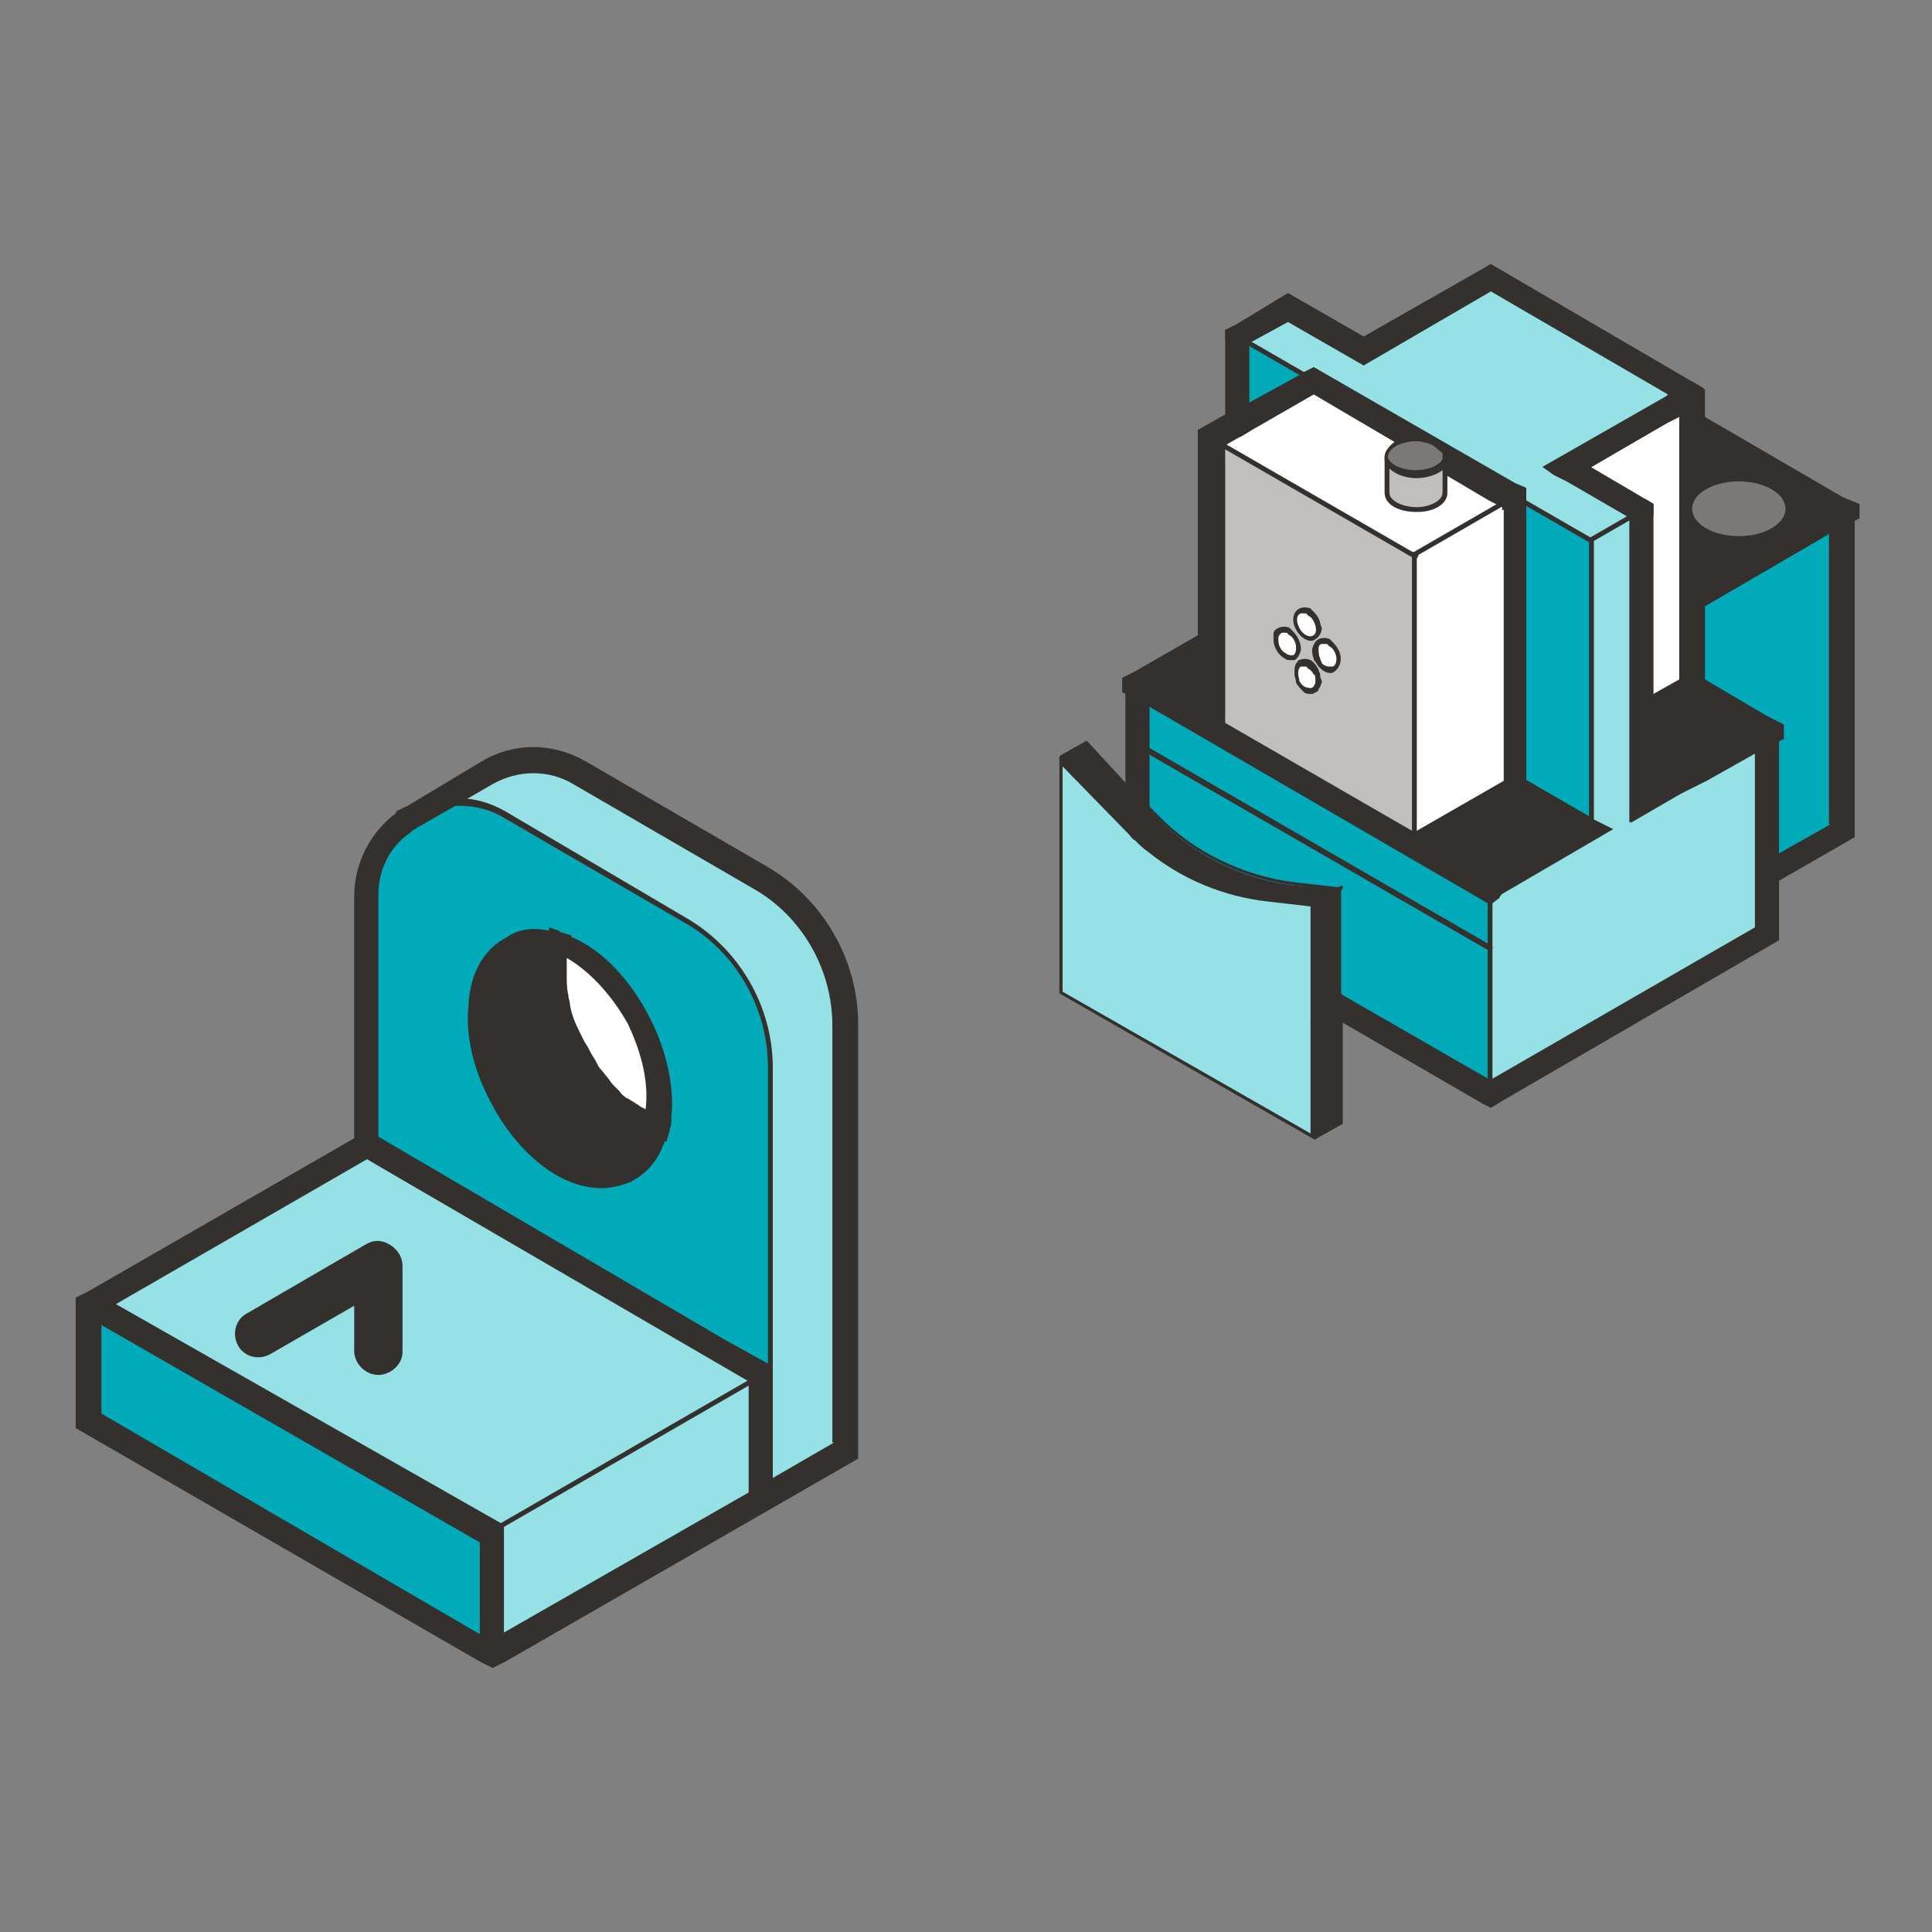
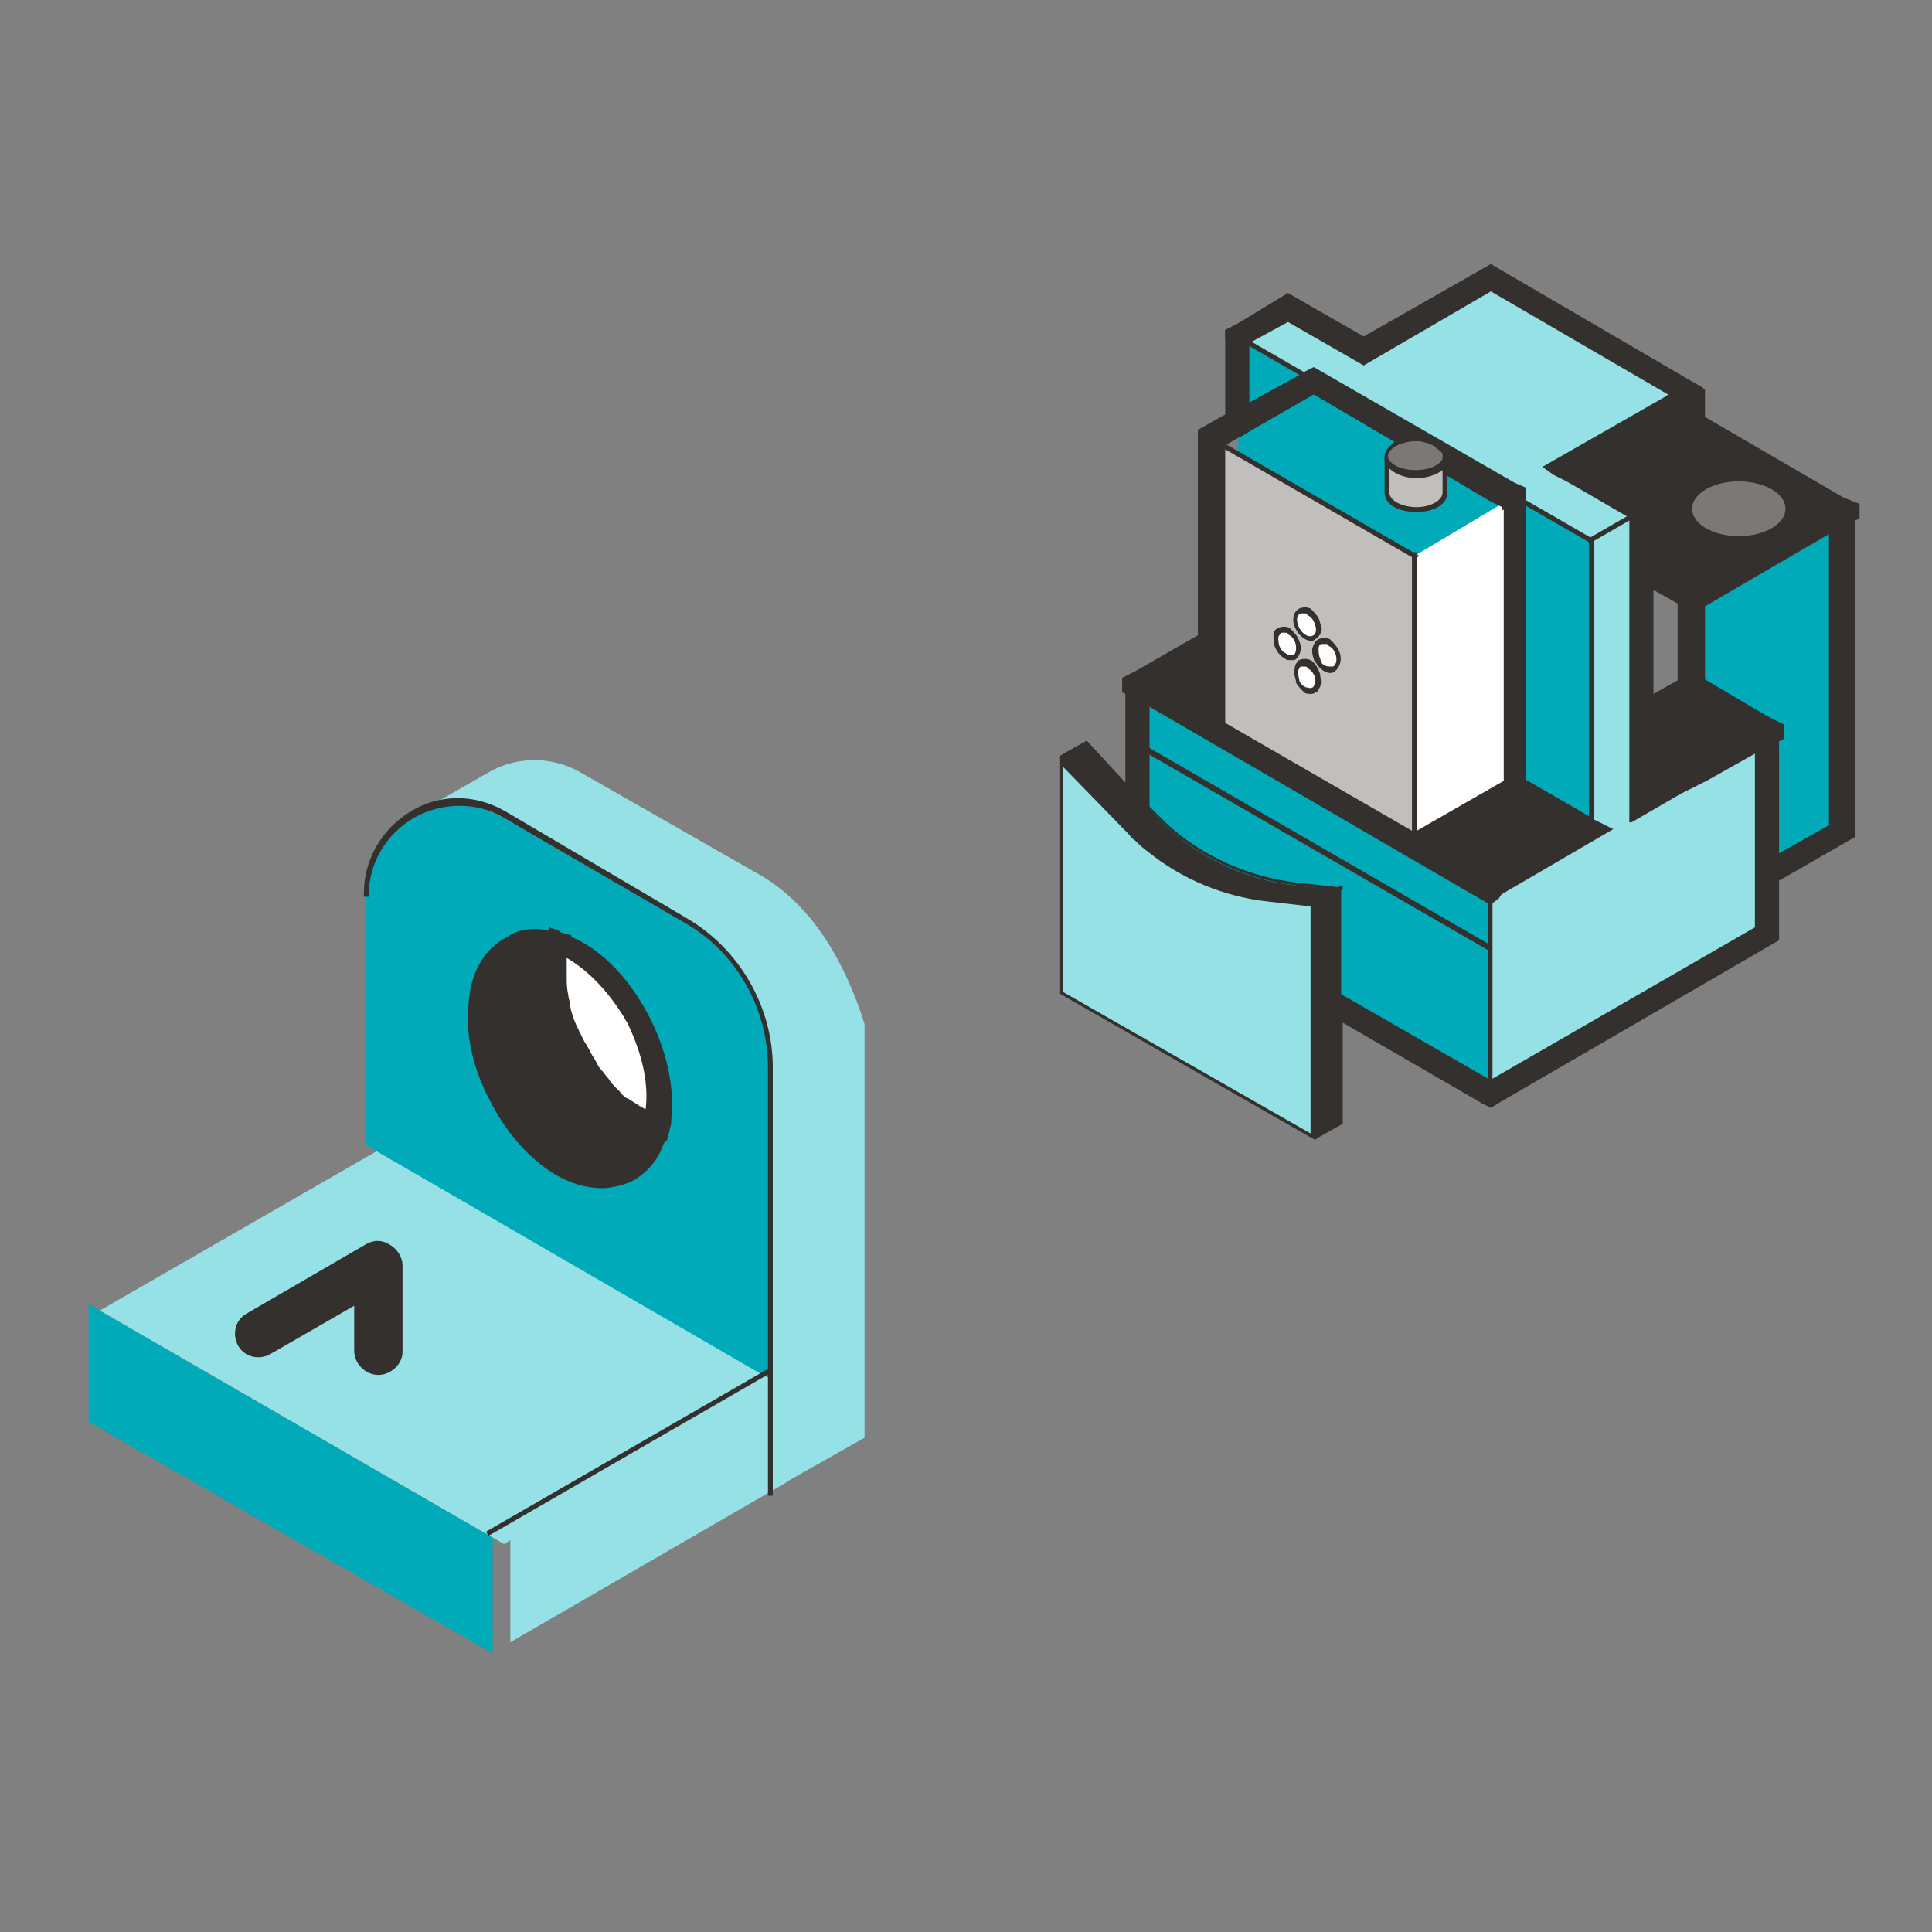
<svg xmlns="http://www.w3.org/2000/svg" version="1.1" x="0px" y="0px" width="120px" height="120px" viewBox="0 0 120 120" style="enable-background:new 0 0 120 120;" xml:space="preserve">
  <rect x="0" y="0" width="120" height="120" fill="#808080" stroke="none" />
  <style type="text/css">
	.st0{fill:#C1BFBD;}
	.st1{fill:#FFFFFF;}
	.st2{fill:#33302D;}
	.st3{fill:#7A7977;}
	.st4{fill:#00AAB9;}
	.st5{fill:none;stroke:#33302D;stroke-width:0.3;stroke-linecap:round;stroke-miterlimit:10;}
	.st6{fill:#96E1E6;}
	.st7{fill:none;stroke:#33302D;stroke-width:1.5;stroke-linecap:round;stroke-miterlimit:10;}
	.st8{fill:#AAE1EB;}
	.st9{fill:none;}
	.st10{fill:#96E1E6;stroke:#33302D;stroke-width:1.5;stroke-linecap:round;stroke-miterlimit:10;}
	.st11{fill:#00AAB9;stroke:#33302D;stroke-width:0.3;stroke-linecap:round;stroke-miterlimit:10;}
	.st12{fill:none;stroke:#33302D;stroke-width:1.5;stroke-linecap:square;stroke-miterlimit:10;}
	.st13{fill:none;stroke:#33302D;stroke-width:0.3;stroke-linecap:square;stroke-miterlimit:10;}
</style>
  <g id="KS-600">
</g>
  <g id="VC40-2">
</g>
  <g id="DFP-2C-4S">
</g>
  <g id="DFS">
</g>
  <g id="KSF-600">
</g>
  <g id="KSP-300">
</g>
  <g id="KSR-150">
</g>
  <g id="KSR-OS-150">
    <g>
      <g>
        <polygon class="st4" points="105.1,37.2 114.5,31.8 114.5,51.7 105.1,57.1    " />
        <path class="st2" d="M105.1,43.5L105.1,43.5L105.1,43.5l-0.8,0.4v3.7l0.8-0.4V48l0.8-0.4V43L105.1,43.5z M114.5,30.9l-0.8,0.4     l-0.8,0.4l-7.1,4.1l-0.8,0.4v0l-0.8,0.4v21.6l4.7-2.7l0.8-0.4l0.8-0.4l4.7-2.7V31.3L114.5,30.9z M113.7,51.2l-3.2,1.8l-0.8,0.4     l-0.8,0.4l-3.2,1.9V37.6l7.9-4.6V51.2z" />
      </g>
      <g>
        <polygon class="st2" points="105.1,37.2 114.5,31.8 103.5,25.4 94.1,30.9    " />
        <path class="st2" d="M114.5,30.9l-8.6-5l-0.8-0.4l-0.1,0l-0.8-0.4l-0.8-0.4l-7,4v0L95.8,29L94.1,30l-0.6,0.4l-0.1,0.1l0,0     l-0.1,0.1l-0.6,0.4l0.6,0.3v0l0.2,0.1l0.2,0.1l0.6,0.3l0.8,0.4l1.6,1l0.8,0.4L98,34l0.7,0.4l0.2,0.1l0.1,0.1l2.2,1.3l0.8,0.4     l0.8,0.4l1.6,0.9l0.8,0.4l0.8-0.4v0l7.9-4.6l0.8-0.4l0.8-0.4v-0.9L114.5,30.9z M104.3,35.9l-1.6-1l-0.8-0.4l-0.8-0.4l-1.5-0.9     l-0.1-0.1l-0.2-0.1L98,32.2l-0.8-0.4l-0.8-0.4l-0.9-0.5l0.9-0.5l0.7-0.4h0v0l0.7-0.4l0,0l0.7-0.4l4.8-2.8l0.8,0.5l0.8,0.4     l0.8,0.4l7.1,4.1l-7.1,4.1l-0.8,0.4L104.3,35.9z" />
      </g>
      <g>
-         <polygon class="st1" points="97.3,47.1 97.3,29 105.1,24.5 105.1,42.6    " />
        <path class="st2" d="M105.1,23.7l-0.8,0.4l-0.8,0.4l-0.1,0l-7,4v19.8l2.2-1.2l0.2-0.1L99,47l2.2-1.3l0.8-0.4l0.8-0.4l1.6-0.9     l0.8-0.4v0h0l0.7-0.4v-19L105.1,23.7z M104.3,42.2l-1.6,0.9l-1.5,0.9L99,45.3l-0.1,0.1l-0.2,0.1L98,45.8V29.5l0.7-0.4l4.8-2.8     l0.7-0.4l0.1-0.1V42.2z" />
      </g>
      <polygon class="st6" points="98.8,33.6 98.8,51.7 92.6,55.3 92.6,67.9 109.8,58 109.8,45.3 102,49.9 102,31.8   " />
      <ellipse class="st3" cx="108" cy="31.6" rx="2.9" ry="1.7" />
      <polygon class="st4" points="5.5,81 30.6,95.5 30.6,102.7 5.5,88.3   " />
      <polygon class="st6" points="6.2,81.4 31.3,95.9 48.5,85.9 23.4,71.5   " />
-       <path class="st6" d="M47.3,54.4L36.1,48c-1.9-1.1-4.1-1-5.8,0l-3.5,2l-0.9,0.5l-0.5,0.3l0,0.2l0.1,0.7l2,16.6L45,83.2l2.4,2    l0.2,0.2l0,0l0.2,0.1l0,0l-0.1,0.1l-1.2,0.7l-15.2,8.8l-0.8,0.4v7.2l17.1-9.9l0.3-0.2l4.6-2.6V63.6C52.5,59.8,50.5,56.3,47.3,54.4    z" />
+       <path class="st6" d="M47.3,54.4L36.1,48c-1.9-1.1-4.1-1-5.8,0l-3.5,2l-0.9,0.5l-0.5,0.3l0,0.2l0.1,0.7l2,16.6L45,83.2l2.4,2    l0.2,0.2l0,0l0.2,0.1l0,0l-0.1,0.1l-15.2,8.8l-0.8,0.4v7.2l17.1-9.9l0.3-0.2l4.6-2.6V63.6C52.5,59.8,50.5,56.3,47.3,54.4    z" />
      <path class="st4" d="M42.5,57.2l-11.2-6.4c-0.9-0.5-1.9-0.8-2.9-0.8h0c-0.9,0-1.8,0.2-2.6,0.6l-0.5,0.3c-1.5,1-2.6,2.7-2.6,4.8    v0.1l0,15.3l24.5,14.2l0.3,0.2l0.1,0l0.2,0.1V66.3C47.8,62.5,45.8,59,42.5,57.2z" />
      <polygon class="st4" points="70.6,42.6 92.6,55.3 92.6,67.9 70.6,55.3   " />
      <polygon class="st2" points="92.6,67.1 93.6,67.7 93.1,68.5 93.1,68.5 92.6,68.8 92,68.5 69.9,55.7 69.9,42.2 70.6,41.7     71.4,42.2 72.1,42.6 92.6,54.4 93.3,54.9 93.6,55 93.1,55.8 92.7,56.1 92.6,56.2 92.4,56.1 71.4,43.9 71.4,54.9   " />
      <polygon class="st4" points="98.8,51.7 76.9,39 76.9,20.9 98.8,33.6   " />
      <g>
        <polygon class="st2" points="70.6,42.6 92.6,55.3 98.8,51.7 76.9,39    " />
        <path class="st2" d="M94.1,49.8l-0.7-0.4l-0.8-0.4L88,46.3l-0.2-0.1l-0.1-0.1l-5.8-3.4l-0.1-0.1l-0.1-0.1l-0.9-0.5l-0.2-0.1     l-0.2-0.1l-3.4-2l-0.8,0.5l-0.8,0.4l-0.8,0.4l-2.5,1.4l2.5,1.4l1.5,0.9l11.6,6.7l0.1,0.1l0.2,0.1l0.6,0.3l0.8,0.4l3.2,1.9     l4.8-2.8L94.1,49.8z M99,50.9l-0.1-0.1l-0.2-0.1l-3.8-2.2l-0.8-0.4l-0.8-0.4L88,44.5l-0.2-0.1l-0.1-0.1l-4.8-2.8l-0.1-0.1     l-0.2-0.1l-0.4-0.2L81.8,41l-0.2-0.1l-0.8-0.5l-0.2-0.1l-0.1-0.1l-1.1-0.6l-0.1-0.1l-0.1-0.1l-2.2-1.3l-0.8,0.5L75.3,39l-0.8,0.4     l-4,2.3l-0.8,0.4V43l0.8,0.4l0.8,0.4l21,12.1l0.1,0.1l0.2-0.1l0.4-0.2l7.2-4.2L99,50.9z" />
      </g>
      <polygon class="st6" points="102,31.8 97.3,29 105.1,24.5 92.6,17.3 84.7,21.8 80,19.1 76.9,20.9 98.8,33.6   " />
      <polygon class="st2" points="105.8,24.1 105.1,23.7 92.6,16.4 84.7,20.9 80,18.2 76.7,20.2 76.1,20.5 76.1,21.1 76.6,21.9     76.9,21.8 77.5,21.4 77.6,21.3 77.8,21.2 80,20 84.7,22.7 92.6,18.1 103.6,24.5 103.5,24.6 96.5,28.6 95.8,29 96.5,29.5     96.5,29.5 97.3,29.9 97.3,29.9 98,30.3 101.1,32.1 101.2,32.2 101.2,32.2 101.4,32.3 101.4,32.3 102,32.6 102.2,32.8 102.7,32     102.7,31.3 102.2,31 98.8,29 103.5,26.3 104.3,25.9 104.3,25.9 104.3,25.8 104.3,25.8 105,25.4 105.1,25.4 105.8,25   " />
      <g>
        <polygon class="st2" points="105.1,42.6 109.8,45.3 102,49.9 102,44.4    " />
        <path class="st2" d="M109.8,44.5l-3.9-2.3l-0.7-0.4l0,0l-0.8,0.4l-1.6,0.9l-1.5,0.9v1.7l0,5.4v0l3.1-1.8l0.8-0.4v0l0.8-0.4     l3.2-1.8l0.8-0.4l0.8-0.4v-0.9L109.8,44.5z M105.8,46.7l-0.8,0.4v0l-0.8,0.4l-1.6,0.9l0-3.7l1.6-0.9l0.8-0.4v0h0l0.7,0.4l2.4,1.4     L105.8,46.7z" />
      </g>
      <polygon class="st2" points="92.7,58.8 92.4,58.6 70.6,46 70.4,46.3 92.4,59 92.6,59.1 92.7,58.9   " />
      <g>
        <path class="st2" d="M83.2,55.3L80.4,55c-3.3-0.4-6.3-1.9-8.6-4.3l-4.3-4.5l-1.6,0.9l4.3,4.5c2.3,2.4,5.3,3.9,8.6,4.3l2.7,0.3     L83.2,55.3z" />
        <path class="st2" d="M78.9,55.7c-2.8-0.3-5.4-1.5-7.5-3.2c-0.3-0.2-0.5-0.4-0.8-0.7c-0.1-0.1-0.2-0.2-0.3-0.3L69.9,51l-3.7-3.9     l1.3-0.8l2.4,2.5l0.8,0.8l0.8,0.8l0.3,0.3c2.3,2.4,5.4,3.9,8.7,4.3l2.3,0.3L81.6,56L78.9,55.7z M83.1,55.1l-2.7-0.3     c-3.2-0.4-6.3-1.9-8.5-4.2l-0.5-0.5l-0.8-0.8l-0.8-0.8L67.5,46l-1.6,0.9L65.8,47v0.2l0.1,0.2l0.2,0.1v0l3.8,3.9l0.2,0.2     c0.2,0.2,0.3,0.4,0.5,0.5c0.2,0.2,0.5,0.5,0.8,0.7c2.1,1.7,4.7,2.8,7.5,3.1l2.6,0.3l0.2,0h0l0.1-0.1v0l1.3-0.7l0.2-0.1l0.1-0.1     v-0.2L83.1,55.1z" />
      </g>
      <g>
        <path class="st6" d="M81.6,56.2l-2.7-0.3c-3.3-0.4-6.3-1.9-8.6-4.3l-4.3-4.5v14.5l15.7,9V56.2z" />
        <path class="st2" d="M81.4,70.4l-15.4-8.8v-14l3.8,3.9l0.2,0.2c0.2,0.2,0.3,0.4,0.5,0.5c0.2,0.2,0.5,0.5,0.8,0.7     c2.1,1.7,4.7,2.8,7.5,3.1l2.6,0.3V70.4z M81.6,56l-2.7-0.3c-2.8-0.3-5.4-1.5-7.5-3.2c-0.3-0.2-0.5-0.4-0.8-0.7     c-0.1-0.1-0.2-0.2-0.3-0.3L69.9,51l-3.7-3.9l-0.1-0.1l-0.1-0.1L65.8,47v14.7l15.7,9l0.2,0.1l0.1-14.8L81.6,56z" />
      </g>
      <g>
        <polygon class="st2" points="83.2,69.8 81.6,70.7 81.6,56.2 83.2,55.3    " />
        <path class="st2" d="M83.3,61.7v-6.6l-0.2,0l-0.2,0.1l-0.2,0.1L81.6,56l-0.1,0.1l0.2,14.7l0.1-0.1l1.6-0.9v-7.2L83.3,61.7z      M83,63.3v6.4l-1.3,0.7V56.3l1.3-0.7v6.9L83,63.3z" />
      </g>
      <polygon class="st0" points="75.3,27.2 87.9,34.5 87.9,52.6 75.3,45.3   " />
-       <polygon class="st1" points="87.9,34.5 94.1,30.8 81.6,23.6 75.3,27.2   " />
      <polygon class="st1" points="87.9,34.5 94.1,30.8 94.1,48.9 87.9,52.6   " />
      <path class="st2" d="M94,30.8l-0.6-0.3l-3.5-2l0,0l-0.1-0.1l-0.2-0.1c0,0,0,0.1,0,0.1c0,0,0,0,0,0.1c0,0.2-0.1,0.3-0.4,0.5    l0.1,0.1l0.1,0.1l0.1,0.1l0.2,0.1l0.1,0.1l2.7,1.6l0.6,0.3v0l0.2,0.1v0.2l0.2-0.1l0.6-0.4v-0.2L94,30.8z M76.1,44.9l11.6,6.7    l0.1,0.1v0l-0.1-0.1L76.1,44.9z M94.1,30l-12.5-7.2L81,23.1l-0.2,0.1l-0.1,0.1L77.6,25l-0.8,0.4l-0.8,0.4l-1.6,0.9v18.9l13.3,7.7    l0.7-0.4l0.8-0.4l4.8-2.8l0.8-0.4v-19L94.1,30z M93.4,48.5l-0.7,0.4L88,51.6l-0.2,0.1l-0.1-0.1l-11.6-6.7V27.7l0.1-0.1l0.7-0.4    l0.2-0.1l0.5-0.3l4-2.3l5.1,3l0.2,0.1l0.2,0.1c0,0,0,0,0,0l2.2,1.3l0.1,0.1l0.1,0.1l0.1,0.1l0.2,0.1l0.1,0.1l2.7,1.6l0.6,0.3v0    l0.2,0.1V48.5z" />
      <g>
        <path class="st2" d="M35.7,65.1c-1.2-2.3-1.5-4.7-1.1-6.5c-1-0.3-2-0.3-2.8,0.1C29.4,59.9,29,64,31,67.8c1.9,3.8,5.5,5.9,7.9,4.7     c0.9-0.5,1.6-1.4,1.9-2.6C38.9,69.4,36.9,67.6,35.7,65.1z" />
        <path class="st2" d="M41.6,69.5l-0.6-0.2c0,0-0.1,0-0.1,0c-0.4-0.1-0.8-0.4-1.3-0.6c-0.2-0.1-0.3-0.2-0.5-0.3     c0,0-0.1-0.1-0.2-0.1c-0.1-0.1-0.3-0.2-0.4-0.4c-0.1-0.1-0.2-0.2-0.3-0.3c-0.2-0.1-0.3-0.3-0.4-0.5c-0.2-0.2-0.3-0.4-0.5-0.6     c-0.1-0.1-0.2-0.3-0.3-0.5c-0.1-0.2-0.2-0.3-0.3-0.5c-0.1-0.2-0.2-0.4-0.4-0.7c-0.1-0.2-0.2-0.4-0.3-0.6     c-0.2-0.6-0.5-1.1-0.6-1.7c0-0.2-0.1-0.4-0.1-0.6c-0.1-0.4-0.1-0.8-0.1-1.1c0-0.2,0-0.4,0-0.6c0-0.2,0-0.4,0-0.6     c0-0.3,0.1-0.5,0.1-0.8c0,0,0-0.1,0-0.1l0.2-0.6l0,0l-0.7-0.2c0,0-0.1,0-0.1,0c-0.2-0.1-0.4-0.1-0.6-0.1c-1-0.2-1.9-0.1-2.6,0.4     c-1.4,0.7-2.3,2.2-2.4,4.2c-0.2,1.9,0.3,4,1.3,5.9c1,2,2.4,3.6,4,4.6c1,0.6,2,0.9,3,0.9c0.6,0,1.3-0.2,1.8-0.4     c0.9-0.5,1.6-1.2,2-2.3c0.1-0.2,0.2-0.4,0.2-0.7l0-0.1L41.6,69.5L41.6,69.5z M39.8,70.4c-0.2,0.6-0.6,1.2-1.3,1.5     c-0.9,0.5-2.1,0.3-3.4-0.4c-1.4-0.8-2.6-2.2-3.5-3.9c-0.9-1.7-1.3-3.6-1.2-5.1c0.1-1.5,0.7-2.5,1.6-3c0.4-0.2,0.8-0.3,1.2-0.3     c0.2,0,0.3,0,0.5,0c0,0,0,0.1,0,0.1c0,0.1,0,0.1,0,0.1c0,0.1,0,0.3,0,0.4c-0.1,1.4,0.2,2.9,0.7,4.4c0.2,0.4,0.4,0.9,0.6,1.3     c0.1,0.2,0.3,0.5,0.4,0.7c0.1,0.2,0.3,0.5,0.5,0.7c0.1,0.1,0.2,0.2,0.3,0.4c0.1,0.1,0.2,0.3,0.3,0.4c0.1,0.1,0.2,0.2,0.3,0.4     c0.1,0.1,0.2,0.3,0.4,0.4c0.5,0.5,0.9,0.9,1.4,1.2c0.1,0.1,0.3,0.2,0.4,0.3c0.1,0.1,0.2,0.2,0.4,0.2     C39.4,70.2,39.6,70.3,39.8,70.4C39.7,70.4,39.8,70.4,39.8,70.4z" />
      </g>
      <path class="st2" d="M23.5,85.4L23.5,85.4c-0.8,0-1.5-0.7-1.5-1.5l0-2.8l-5.2,3c-0.7,0.4-1.6,0.2-2-0.5c-0.4-0.7-0.2-1.6,0.5-2    l7.4-4.3c0.5-0.3,1-0.3,1.5,0c0.5,0.3,0.8,0.8,0.8,1.3l0,5.4C25,84.7,24.3,85.4,23.5,85.4z" />
      <g>
        <ellipse transform="matrix(0.891 -0.454 0.454 0.891 -9.428 40.636)" class="st1" cx="79.9" cy="40" rx="0.6" ry="0.9" />
        <path class="st2" d="M80.6,39.6c-0.1-0.2-0.3-0.4-0.5-0.6c-0.2-0.1-0.5-0.1-0.7,0c-0.2,0.1-0.3,0.2-0.3,0.4c0,0.1,0,0.1,0,0.2     c0,0.2,0,0.5,0.2,0.8c0,0,0,0,0,0c0.1,0.2,0.3,0.4,0.5,0.5C79.9,41,80,41,80.1,41c0.1,0,0.1,0,0.2,0c0,0,0.1,0,0.1,0     c0.2-0.1,0.3-0.3,0.4-0.6c0,0,0-0.1,0-0.1C80.8,40,80.7,39.8,80.6,39.6z M79.9,40.6c-0.2-0.1-0.3-0.2-0.4-0.4     c-0.1-0.2-0.1-0.4-0.1-0.6c0,0,0,0,0,0c0-0.1,0.1-0.2,0.2-0.3c0,0,0.1,0,0.2,0c0.1,0,0.2,0,0.2,0.1c0.2,0.1,0.3,0.2,0.4,0.4     c0.1,0.2,0.1,0.3,0.1,0.5c0,0.2-0.1,0.4-0.2,0.4C80.2,40.7,80,40.7,79.9,40.6z" />
      </g>
      <g>
        <ellipse transform="matrix(0.891 -0.454 0.454 0.891 -10.198 41.419)" class="st1" cx="81.2" cy="41.9" rx="0.6" ry="0.9" />
        <path class="st2" d="M82,41.9c0-0.1-0.1-0.2-0.1-0.3c-0.1-0.2-0.3-0.5-0.5-0.6c-0.2-0.1-0.5-0.1-0.7,0c-0.1,0-0.1,0.1-0.1,0.1     c-0.2,0.2-0.2,0.4-0.2,0.8c0,0.1,0.1,0.3,0.1,0.5c0.1,0.2,0.3,0.4,0.5,0.6c0.1,0.1,0.3,0.1,0.4,0.1c0.1,0,0.2,0,0.3-0.1     c0.1,0,0.2-0.1,0.2-0.2c0.1-0.1,0.1-0.2,0.2-0.4c0-0.1,0-0.1,0-0.1C82,42.1,82,42,82,41.9z M81.7,42.3c0,0.1,0,0.2-0.1,0.3     c0,0,0,0.1-0.1,0.1c-0.1,0.1-0.2,0-0.4,0c-0.2-0.1-0.3-0.2-0.4-0.4c0,0,0-0.1,0-0.1c-0.1-0.3-0.1-0.7,0.1-0.8c0,0,0.1,0,0.2,0     c0.1,0,0.2,0,0.2,0.1c0.2,0.1,0.3,0.2,0.4,0.4c0,0,0,0,0,0C81.7,41.9,81.7,42.1,81.7,42.3z" />
      </g>
      <g>
        <ellipse transform="matrix(0.891 -0.454 0.454 0.891 -8.745 41.07)" class="st1" cx="81.2" cy="38.7" rx="0.6" ry="0.9" />
        <path class="st2" d="M81.9,38.4c-0.1-0.2-0.3-0.4-0.5-0.6c-0.2-0.1-0.5-0.1-0.7,0c-0.4,0.2-0.5,0.8-0.2,1.3     c0.2,0.4,0.6,0.7,0.9,0.7c0.1,0,0.2,0,0.3-0.1c0.2-0.1,0.4-0.4,0.4-0.7C82,38.8,82,38.6,81.9,38.4z M80.7,39     c-0.2-0.4-0.2-0.8,0.1-0.9c0,0,0.1,0,0.2,0c0.1,0,0.2,0,0.2,0.1c0.2,0.1,0.3,0.2,0.4,0.4c0.2,0.4,0.2,0.8-0.1,0.9     C81.3,39.6,80.9,39.4,80.7,39z" />
      </g>
      <g>
        <ellipse transform="matrix(0.891 -0.454 0.454 0.891 -9.481 41.84)" class="st1" cx="82.4" cy="40.7" rx="0.6" ry="0.9" />
        <path class="st2" d="M83.1,40.3c-0.1-0.2-0.3-0.4-0.5-0.6c-0.2-0.1-0.5-0.1-0.7,0c-0.2,0.1-0.3,0.3-0.4,0.6c0,0.2,0,0.4,0.1,0.6     c0,0.1,0,0.1,0.1,0.2c0.2,0.4,0.6,0.7,0.9,0.7c0.1,0,0.2,0,0.3-0.1c0,0,0,0,0,0C83.3,41.4,83.4,40.8,83.1,40.3z M82.5,41.4     c-0.1,0-0.3-0.1-0.4-0.2C82.1,41.1,82,41,82,40.9c-0.1-0.2-0.1-0.4-0.1-0.6c0-0.2,0.1-0.3,0.2-0.3c0,0,0.1,0,0.2,0     c0.1,0,0.2,0,0.2,0.1c0.2,0.1,0.3,0.2,0.4,0.4c0.2,0.4,0.1,0.8-0.1,0.9C82.7,41.4,82.6,41.4,82.5,41.4z" />
      </g>
      <g>
        <path class="st1" d="M34.6,58.6c-0.5,1.8-0.1,4.2,1.1,6.5c1.3,2.5,3.2,4.2,5,4.8c0.5-1.8,0.1-4.2-1.1-6.5     C38.4,61,36.5,59.2,34.6,58.6z" />
        <path class="st2" d="M40.3,63.1c-1.2-2.3-2.9-4.1-4.8-4.9c-0.2-0.1-0.4-0.2-0.7-0.3l-0.1-0.1l-0.6-0.2l0,0.1l-0.2,0.7v0     c-0.1,0.3-0.1,0.6-0.2,0.9c0,0.1,0,0.1,0,0.1c0,0.1,0,0.3,0,0.4c-0.1,1.4,0.2,2.9,0.7,4.4c0.2,0.4,0.4,0.9,0.6,1.3     c0.1,0.2,0.3,0.5,0.4,0.7c0.1,0.2,0.3,0.5,0.5,0.7c0.1,0.1,0.2,0.2,0.3,0.4c0.1,0.1,0.2,0.3,0.3,0.4c0.1,0.1,0.2,0.2,0.3,0.4     c0.1,0.1,0.2,0.3,0.4,0.4c0.5,0.5,0.9,0.9,1.4,1.2c0.1,0.1,0.3,0.2,0.4,0.3c0.1,0.1,0.2,0.2,0.4,0.2c0.1,0.1,0.3,0.1,0.4,0.2     c0.3,0.1,0.5,0.2,0.8,0.3l0.7,0.2l0.1,0l0.2-0.7l0-0.1c0.1-0.2,0.1-0.4,0.1-0.7C41.9,67.5,41.4,65.2,40.3,63.1z M40.1,68.9     c-0.2-0.1-0.4-0.2-0.5-0.3c-0.2-0.1-0.3-0.2-0.5-0.3c0,0-0.1-0.1-0.2-0.1c-0.1-0.1-0.3-0.2-0.4-0.4c-0.1-0.1-0.2-0.2-0.3-0.3     c-0.1-0.1-0.3-0.3-0.4-0.5c-0.2-0.2-0.3-0.4-0.5-0.6c-0.1-0.1-0.2-0.3-0.3-0.5c-0.1-0.2-0.2-0.3-0.3-0.5     c-0.1-0.2-0.2-0.4-0.4-0.7c-0.1-0.2-0.2-0.4-0.3-0.6c-0.3-0.6-0.5-1.1-0.6-1.7c0-0.2-0.1-0.4-0.1-0.6c-0.1-0.4-0.1-0.8-0.1-1.1     c0-0.2,0-0.4,0-0.6c0-0.2,0-0.4,0-0.6c1.4,0.8,2.8,2.3,3.8,4.1C39.9,65.5,40.3,67.3,40.1,68.9z" />
      </g>
      <rect x="28.9" y="90.1" transform="matrix(0.866 -0.5 0.5 0.866 -39.89 31.558)" class="st2" width="20.2" height="0.3" />
      <path class="st2" d="M48,92.9h-0.3V66.3c0-3.7-2-7.2-5.2-9l-11.2-6.5c-1.7-1-3.8-1-5.6,0c-1.7,1-2.8,2.8-2.8,4.8l0,0.1l-0.3,0    v-0.2c0-2.1,1.1-4,2.9-5.1c1.8-1.1,4-1.1,5.9,0L42.6,57c3.3,1.9,5.4,5.5,5.4,9.3V92.9z" />
      <g>
        <line class="st9" x1="102" y1="31.8" x2="98.8" y2="33.6" />
        <rect x="98.4" y="32.5" transform="matrix(0.866 -0.5 0.5 0.866 -2.885 54.549)" class="st2" width="3.9" height="0.3" />
      </g>
      <g>
        <line class="st9" x1="87.9" y1="34.5" x2="94.1" y2="30.8" />
-         <rect x="87.2" y="32.5" transform="matrix(0.866 -0.5 0.5 0.866 -4.142 49.85)" class="st2" width="7.5" height="0.3" />
      </g>
      <g>
-         <line class="st9" x1="75.3" y1="27.2" x2="87.9" y2="34.5" />
        <rect x="81.4" y="23.5" transform="matrix(0.5 -0.866 0.866 0.5 14.093 86.101)" class="st2" width="0.3" height="14.8" />
      </g>
      <g>
        <rect x="87.7" y="34.3" class="st2" width="0.3" height="18.4" />
      </g>
      <polygon class="st2" points="110.5,44.9 110.5,58.4 93.1,68.5 93.1,68.5 92.6,68.8 92,68.5 91.5,67.7 91.8,67.5 92.4,67.2     92.6,67.1 92.7,67 109,57.6 109,46.6 105.8,48.5 105.1,48.9 105.1,48.9 104.3,49.3 101.2,51.1 101.2,51.2 101.2,31 102.2,31     102.7,31.3 102.7,48.6 102.7,48.6 104.3,47.6 105.1,47.2 105.1,47.2 105.8,46.7 108.3,45.3 109,44.9 109.8,44.5   " />
      <rect x="98.7" y="33.4" class="st2" width="0.3" height="18.4" />
      <rect x="87.7" y="14.4" transform="matrix(0.5 -0.866 0.866 0.5 20.354 89.71)" class="st2" width="0.3" height="25.6" />
      <rect x="92.4" y="55.1" class="st2" width="0.3" height="13" />
      <g>
        <path class="st0" d="M86.2,30.6c0,0.6,0.8,1,1.8,1s1.8-0.5,1.8-1v-2.2c0-0.6-0.8-1-1.8-1s-1.8,0.5-1.8,1V30.6z" />
        <path class="st2" d="M89.9,28.2c-0.1-0.6-0.9-1-1.9-1.1H88c-0.1,0-0.1,0-0.2,0c-0.1,0-0.2,0-0.2,0c-0.3,0.1-0.6,0.1-0.8,0.2     C86.3,27.7,86,28,86,28.4v2.2c0,0.7,0.8,1.2,2,1.2c1.1,0,1.9-0.5,1.9-1.2v-2.2C89.9,28.3,89.9,28.3,89.9,28.2z M89.6,30.6     c0,0.5-0.8,0.9-1.6,0.9c-0.9,0-1.7-0.4-1.7-0.9v-2.2c0-0.3,0.3-0.6,0.7-0.7c0,0,0,0,0,0c0.3-0.1,0.6-0.2,0.9-0.2     c0.1,0,0.2,0,0.3,0c0,0,0,0,0,0c0.2,0,0.3,0.1,0.5,0.1c0.3,0.1,0.5,0.2,0.7,0.4c0.1,0.1,0.1,0.2,0.2,0.3c0,0,0,0,0,0     c0,0,0,0.1,0,0.1V30.6z" />
      </g>
      <g>
        <ellipse class="st3" cx="88" cy="28.4" rx="1.8" ry="1" />
        <path class="st2" d="M89.9,28.2c-0.1-0.6-0.9-1-1.9-1.1H88c-0.1,0-0.1,0-0.2,0c-0.1,0-0.2,0-0.2,0c-0.3,0.1-0.6,0.1-0.8,0.2     C86.3,27.7,86,28,86,28.4c0,0.2,0,0.3,0.1,0.5c0,0.1,0.1,0.1,0.2,0.2c0.3,0.3,0.9,0.6,1.7,0.6c0.6,0,1.2-0.2,1.6-0.5     c0,0,0.1,0,0.1-0.1c0.1-0.1,0.1-0.1,0.2-0.2c0-0.1,0.1-0.2,0.1-0.3c0-0.1,0-0.1,0-0.1c0,0,0,0,0-0.1     C89.9,28.3,89.9,28.3,89.9,28.2z M89.6,28.2c0,0,0,0.1,0,0.1c0,0,0,0,0,0.1c0,0.2-0.1,0.3-0.4,0.5c-0.3,0.2-0.8,0.3-1.3,0.3     c-0.9,0-1.7-0.4-1.7-0.9c0-0.3,0.3-0.6,0.7-0.7c0,0,0,0,0,0c0.3-0.1,0.6-0.2,0.9-0.2c0.1,0,0.2,0,0.3,0c0,0,0,0,0,0     c0.2,0,0.3,0.1,0.5,0.1c0.3,0.1,0.5,0.2,0.7,0.4C89.5,28.1,89.6,28.1,89.6,28.2C89.6,28.2,89.6,28.2,89.6,28.2z" />
      </g>
      <polygon class="st2" points="77.1,27.1 76.9,27.1 76.1,27.1 76.1,26.8 76.1,25.9 76.1,21.1 76.1,20.5 76.7,20.2 77.6,20.2     77.6,20.5 77.6,21.2 77.6,21.3 77.6,21.5 77.6,25 77.6,25.9 77.6,26.8   " />
-       <path class="st2" d="M47.6,53.8l-11.2-6.5c-2.1-1.2-4.5-1.2-6.5,0L25.4,50c-0.1,0.1-0.2,0.1-0.2,0.1l-0.6,0.3l0,0.1    C23,51.7,22,53.6,22,55.7l0,15L5.5,80.2l-0.8,0.4v8.1l25.1,14.5l0.8,0.4l0.8-0.4l21.9-12.6V63.6C53.3,59.6,51.1,55.8,47.6,53.8z     M22.8,72l0.5,0.3l23.2,13.5l0,0v6.9l-15.2,8.7v-6.7l-0.2-0.1L7.2,81L22.8,72z M29.8,95.8v5.7L6.3,87.8v-5.5L29.8,95.8z     M51.8,89.6L48,91.8v-6.9l0,0l-0.1-0.1l-0.2-0.1L45,83.2L23.5,70.6l0-15c0-1.6,0.7-3,2-3.9c0.1-0.1,0.2-0.2,0.3-0.2l0.1-0.1    c0.1,0,0.1-0.1,0.2-0.1l2.1-1.2l0.3-0.2h0l0.2-0.1l1.9-1.1c1.6-0.9,3.5-0.9,5,0l11.2,6.5c3,1.7,4.9,5,4.9,8.5V89.6z" />
    </g>
  </g>
  <g id="VC4-1">
</g>
  <g id="Voltaframe">
</g>
  <g id="Voltalore">
</g>
  <g id="Ebene_1">
</g>
</svg>